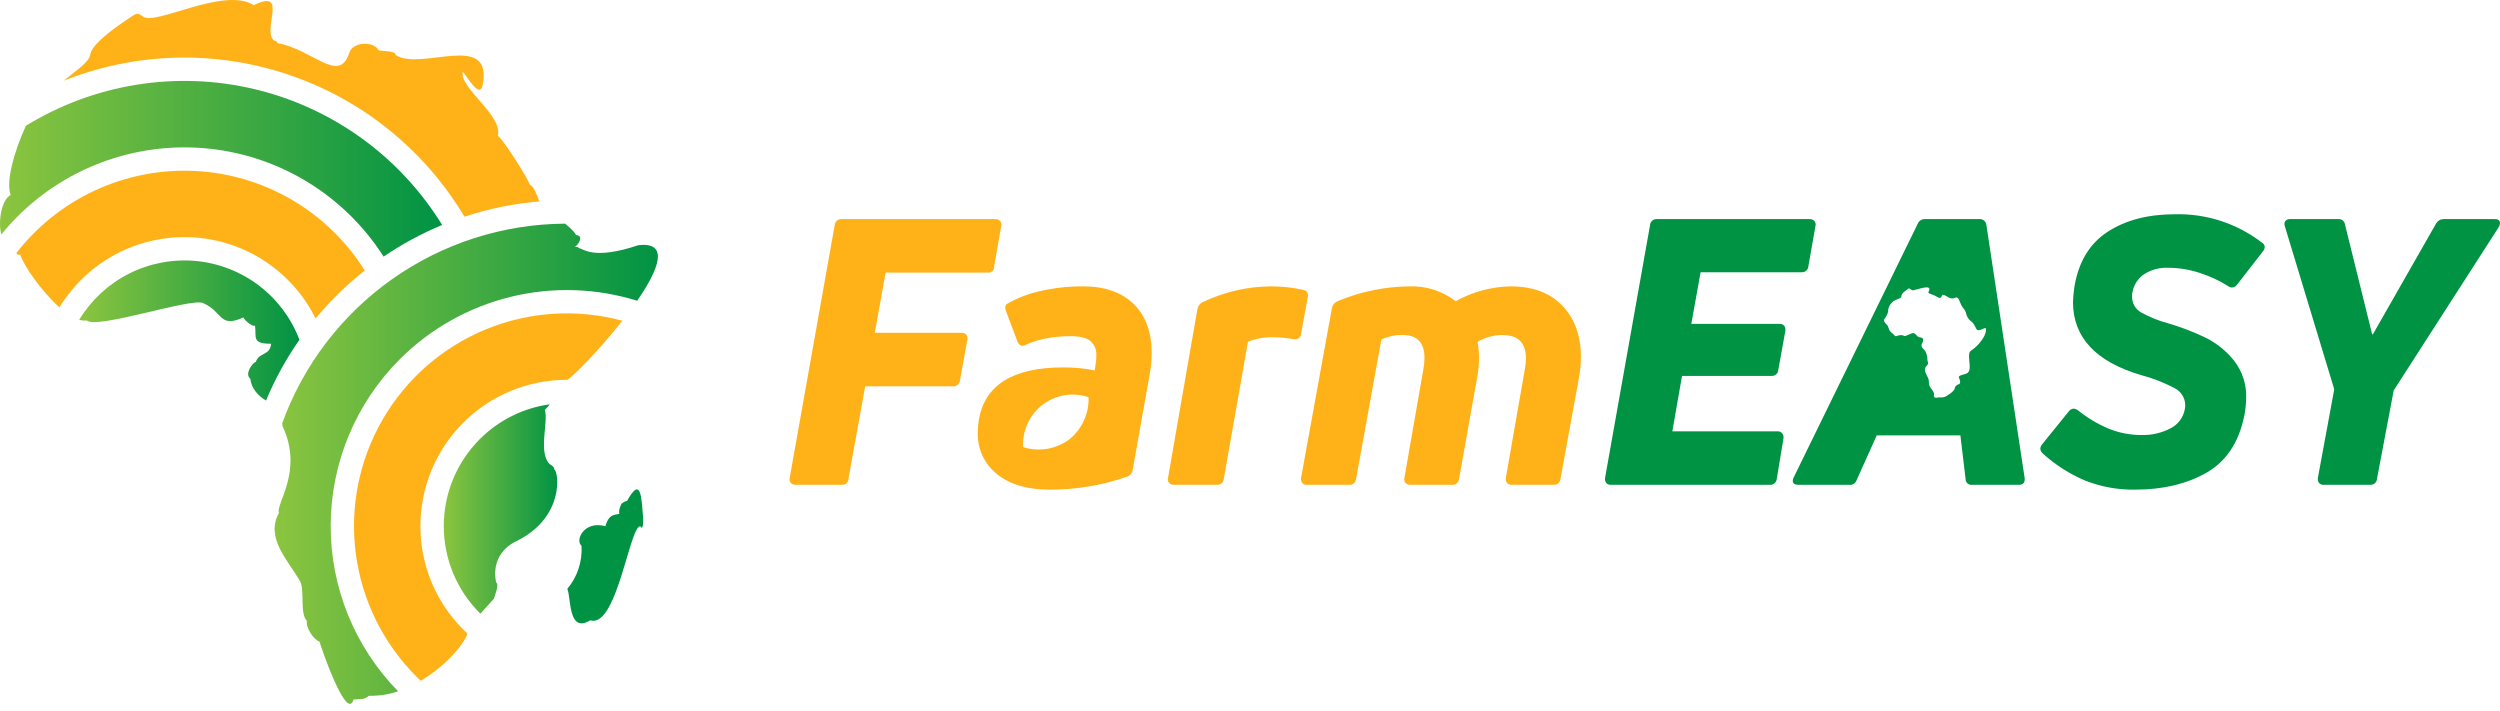
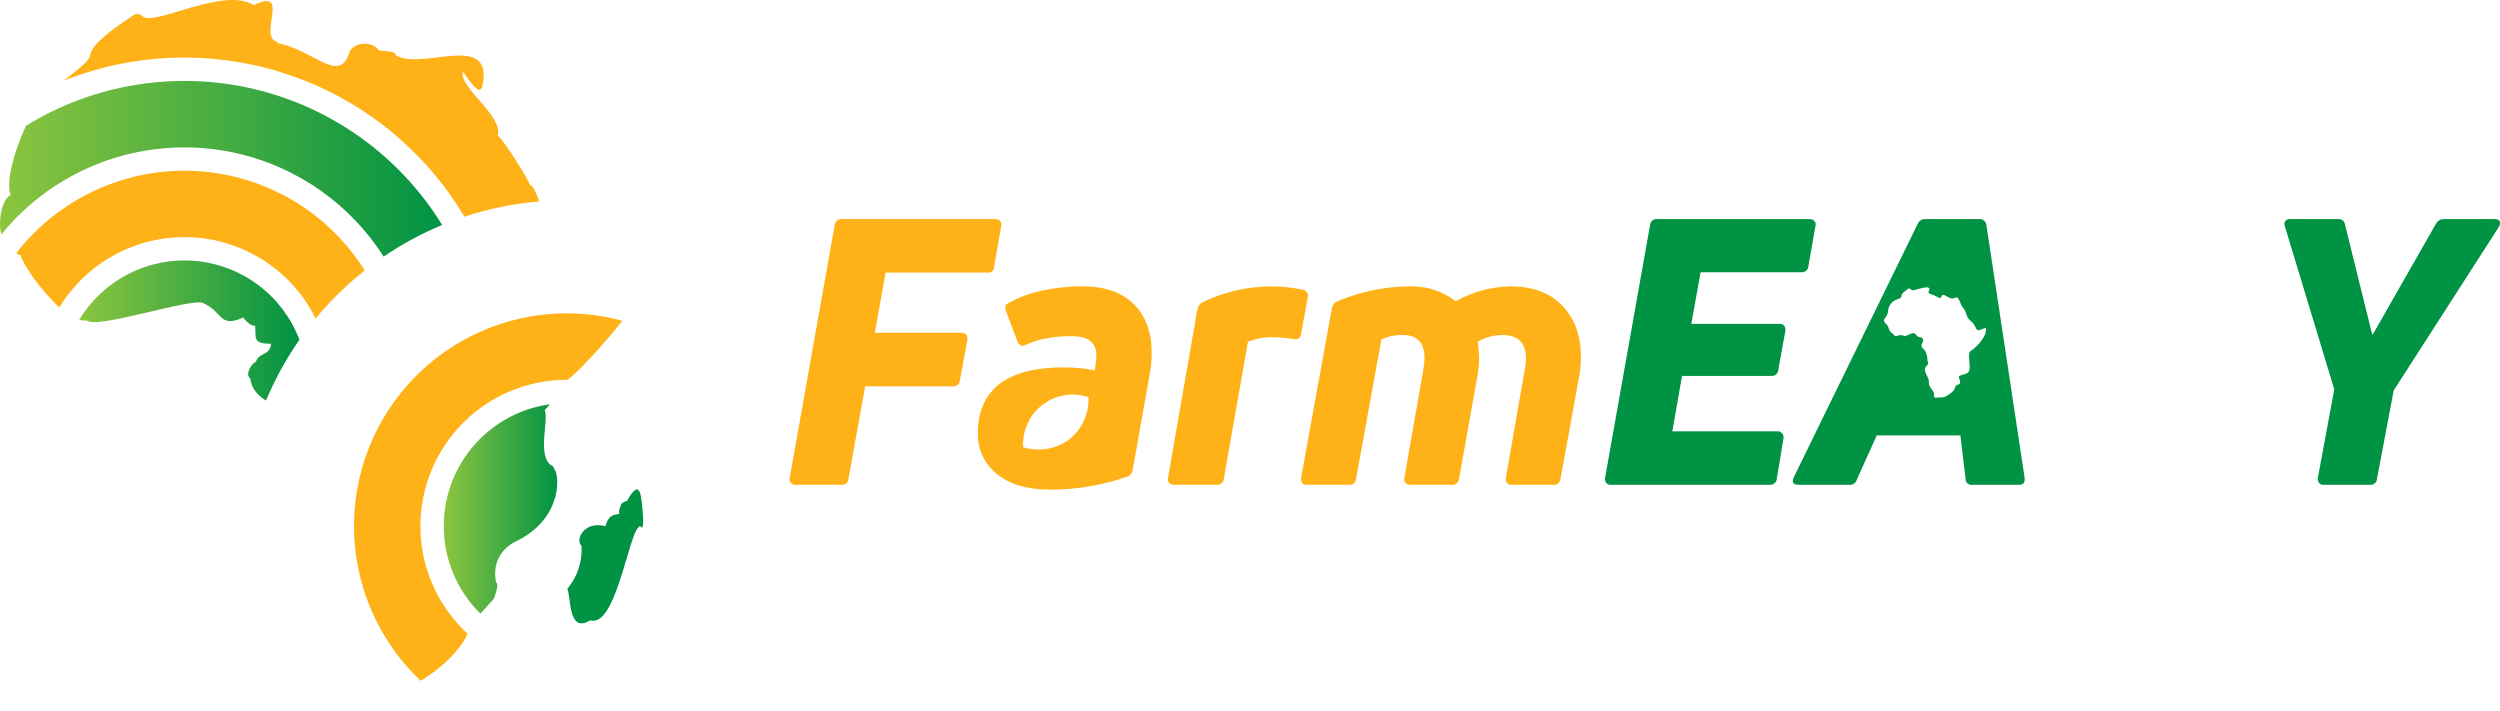
<svg xmlns="http://www.w3.org/2000/svg" width="190" height="54" viewBox="0 0 190 54" fill="none">
  <path fill-rule="evenodd" clip-rule="evenodd" d="M36.462 33.376C34.71 35.129 33.726 37.506 33.726 39.984C33.726 42.462 34.71 44.839 36.462 46.592C36.478 46.607 36.493 46.622 36.509 46.637L37.54 45.499C37.607 45.255 37.962 44.384 37.706 44.27C37.425 42.945 37.957 41.754 39.219 41.141C42.921 39.344 42.478 35.861 42.12 35.662C42.124 35.439 41.84 35.338 41.767 35.266C40.881 34.388 41.705 31.975 41.403 31.157C41.542 31.026 41.67 30.882 41.783 30.727C39.768 31.006 37.899 31.936 36.462 33.376Z" fill="url(#paint0_linear_368_97)" />
  <path fill-rule="evenodd" clip-rule="evenodd" d="M31.952 39.984C31.952 37.035 33.124 34.208 35.209 32.123C37.294 30.038 40.121 28.866 43.07 28.866C43.089 28.866 43.108 28.866 43.127 28.866C43.129 28.862 43.13 28.857 43.131 28.852C43.562 28.622 45.566 26.579 47.298 24.377C43.859 23.446 40.209 23.677 36.915 25.034C33.621 26.39 30.867 28.797 29.082 31.88C27.296 34.963 26.579 38.55 27.042 42.082C27.504 45.614 29.12 48.895 31.64 51.415C31.75 51.525 31.861 51.633 31.974 51.74C33.813 50.652 35.212 49.052 35.529 48.154C35.42 48.053 35.313 47.95 35.209 47.846C34.175 46.814 33.355 45.589 32.796 44.24C32.237 42.891 31.95 41.444 31.952 39.984Z" fill="#FFB218" />
-   <path fill-rule="evenodd" clip-rule="evenodd" d="M30.386 27.299C32.702 24.986 35.607 23.349 38.787 22.566C41.966 21.784 45.299 21.884 48.425 22.858C50.077 20.468 50.902 18.342 48.495 18.639C44.995 19.822 44.269 18.835 44.009 18.866C43.937 18.751 43.797 18.762 43.687 18.768C43.976 18.59 44.399 17.889 43.767 17.864C43.768 17.741 43.389 17.36 42.95 16.998C38.24 17.025 33.652 18.496 29.805 21.213C25.958 23.931 23.037 27.764 21.438 32.194C21.444 32.2 21.45 32.206 21.457 32.211C21.445 32.298 21.463 32.387 21.507 32.463C23.054 35.845 20.935 38.309 21.198 38.981C20.137 40.9 21.914 42.597 22.808 44.185C23.171 44.829 22.769 46.645 23.321 47.178C23.228 47.677 23.8 48.589 24.287 48.771C24.286 48.854 26.34 54.95 26.866 53.168C27.248 53.106 27.696 53.22 28.033 52.879C28.788 52.899 29.541 52.783 30.254 52.536C26.948 49.16 25.107 44.616 25.132 39.891C25.156 35.165 27.044 30.641 30.386 27.299Z" fill="url(#paint1_linear_368_97)" />
  <path fill-rule="evenodd" clip-rule="evenodd" d="M35.297 16.469C37.141 15.86 39.05 15.472 40.986 15.311C40.792 14.769 40.564 14.146 40.259 14.038C40.254 13.784 38.247 10.561 37.827 10.31C38.267 8.818 34.905 6.676 35.169 5.471C35.415 5.647 36.461 7.606 36.682 6.467C37.485 2.327 32.01 5.427 30.08 4.19C30.076 3.851 29.21 3.909 28.776 3.824C28.424 3.116 26.826 3.144 26.545 4.014C25.764 6.428 23.808 3.759 21.09 3.278C21.048 3.089 20.882 3.11 20.848 3.087C19.841 2.381 21.998 -0.938 19.287 0.392C17.046 -1.04 11.824 1.962 10.88 1.268C10.393 0.91 10.397 0.993 9.662 1.483C8.69 2.131 6.96 3.366 6.861 4.146C6.793 4.681 5.873 5.303 4.829 6.139C10.306 3.955 16.383 3.796 21.967 5.689C27.551 7.583 32.277 11.405 35.297 16.469Z" fill="#FFB218" />
  <path fill-rule="evenodd" clip-rule="evenodd" d="M33.604 17.098C30.409 11.904 25.282 8.192 19.35 6.777C13.418 5.363 7.167 6.363 1.972 9.556C1.064 11.517 0.428 13.835 0.811 14.816C0.076 15.207 -0.159 16.961 0.105 17.813C0.491 17.339 0.902 16.885 1.334 16.452C3.235 14.554 5.536 13.106 8.07 12.216C10.604 11.326 13.306 11.016 15.975 11.308C18.645 11.601 21.215 12.489 23.496 13.908C25.777 15.326 27.71 17.238 29.154 19.503C30.551 18.551 32.042 17.745 33.604 17.098Z" fill="url(#paint2_linear_368_97)" />
  <path fill-rule="evenodd" clip-rule="evenodd" d="M27.721 20.555C26.339 18.351 24.445 16.512 22.201 15.196C19.957 13.88 17.428 13.124 14.83 12.994C12.231 12.863 9.64 13.362 7.275 14.447C4.91 15.532 2.842 17.172 1.247 19.227C1.269 19.282 1.312 19.326 1.367 19.35C1.422 19.374 1.483 19.376 1.54 19.356C1.775 20.138 3.132 22.137 4.518 23.36C5.553 21.66 7.026 20.268 8.782 19.331C10.538 18.394 12.514 17.945 14.503 18.032C16.492 18.118 18.421 18.737 20.089 19.823C21.757 20.91 23.104 22.424 23.987 24.208C24.485 23.606 25.01 23.029 25.563 22.476C26.244 21.795 26.965 21.153 27.721 20.555Z" fill="#FFB218" />
  <path fill-rule="evenodd" clip-rule="evenodd" d="M22.758 25.822C22.136 24.184 21.066 22.754 19.67 21.695C18.275 20.637 16.61 19.991 14.865 19.832C13.12 19.674 11.366 20.009 9.802 20.799C8.239 21.589 6.928 22.802 6.021 24.301C6.205 24.36 6.4 24.378 6.592 24.354C7.321 25.051 14.496 22.629 15.43 23.032C16.973 23.698 16.62 24.971 18.506 24.124C18.497 24.254 19.185 24.888 19.384 24.742C19.494 25.657 19.128 26.125 20.599 26.125C20.54 27.048 19.661 26.766 19.445 27.507C19.164 27.573 18.578 28.451 19.018 28.768C19.116 29.567 19.643 30.097 20.216 30.444C20.896 28.817 21.748 27.267 22.758 25.822Z" fill="url(#paint3_linear_368_97)" />
  <path fill-rule="evenodd" clip-rule="evenodd" d="M46.013 39.991C44.379 39.546 43.684 41.069 44.196 41.476C44.271 42.667 43.883 43.842 43.114 44.755C43.419 45.387 43.152 48.187 44.855 47.145C45.77 47.43 46.468 45.997 47.034 44.341C47.726 42.316 48.22 39.959 48.67 39.999C48.919 40.425 48.88 39.375 48.88 39.375C48.744 37.776 48.727 36.148 47.658 38.064C47.504 38.101 47.362 38.174 47.243 38.277C47.229 38.278 46.974 38.8 47.075 39.037C47.062 39.044 47.048 39.05 47.034 39.055C46.777 39.147 46.278 39.014 46.013 39.991Z" fill="#009344" />
  <path d="M75.554 20.267C75.556 20.331 75.544 20.396 75.518 20.456C75.493 20.515 75.454 20.569 75.406 20.612C75.357 20.655 75.3 20.687 75.237 20.705C75.175 20.724 75.11 20.728 75.046 20.718H67.306L66.487 25.294H73.068C73.407 25.294 73.558 25.473 73.52 25.831L72.956 28.909C72.952 28.973 72.936 29.034 72.908 29.091C72.88 29.148 72.842 29.199 72.795 29.241C72.748 29.283 72.693 29.315 72.633 29.336C72.573 29.356 72.51 29.365 72.447 29.361H65.753L64.482 36.394C64.481 36.458 64.467 36.521 64.44 36.58C64.414 36.638 64.375 36.69 64.328 36.732C64.28 36.775 64.224 36.807 64.163 36.827C64.102 36.846 64.037 36.853 63.974 36.846H60.471C60.4 36.851 60.329 36.84 60.262 36.813C60.196 36.786 60.137 36.744 60.09 36.691C60.048 36.638 60.019 36.575 60.007 36.509C59.995 36.443 59.999 36.374 60.019 36.309L63.437 17.103C63.451 16.981 63.506 16.866 63.592 16.778C63.639 16.735 63.695 16.701 63.756 16.679C63.816 16.657 63.881 16.647 63.945 16.651H75.639C75.71 16.646 75.781 16.657 75.847 16.684C75.914 16.711 75.973 16.753 76.02 16.807C76.062 16.86 76.091 16.922 76.103 16.988C76.115 17.055 76.111 17.123 76.091 17.188L75.554 20.267Z" fill="#FFB218" />
  <path d="M86.16 23.104C85.246 22.211 83.96 21.763 82.303 21.763C81.22 21.758 80.14 21.876 79.084 22.116C78.19 22.304 77.332 22.634 76.542 23.092C76.448 23.128 76.4 23.222 76.4 23.373C76.412 23.468 76.431 23.563 76.458 23.656L77.334 25.973C77.427 26.179 77.55 26.283 77.7 26.283C77.8 26.276 77.896 26.246 77.983 26.198C78.474 25.973 78.991 25.811 79.522 25.717C80.123 25.604 80.733 25.547 81.344 25.549C82.059 25.549 82.568 25.672 82.869 25.915C83.024 26.051 83.146 26.222 83.224 26.413C83.302 26.604 83.335 26.811 83.32 27.017C83.326 27.244 83.307 27.472 83.264 27.695L83.208 28.146C82.417 27.993 81.613 27.918 80.808 27.922C77.004 27.922 74.867 29.24 74.395 31.876C74.34 32.202 74.312 32.533 74.312 32.864C74.29 33.468 74.411 34.069 74.663 34.618C74.916 35.168 75.293 35.65 75.766 36.028C76.736 36.818 78.077 37.213 79.791 37.213C81.79 37.219 83.777 36.885 85.665 36.225C85.779 36.185 85.879 36.113 85.954 36.018C86.029 35.923 86.076 35.809 86.089 35.688L87.36 28.542C87.469 27.984 87.525 27.417 87.53 26.848C87.53 25.247 87.073 23.999 86.16 23.104ZM81.252 33.406C80.755 33.769 80.181 34.01 79.574 34.111C78.967 34.211 78.345 34.167 77.758 33.982C77.722 33.366 77.838 32.75 78.096 32.189C78.353 31.628 78.745 31.138 79.235 30.763C79.726 30.389 80.301 30.14 80.91 30.039C81.52 29.939 82.144 29.989 82.73 30.186C82.753 30.801 82.631 31.413 82.374 31.972C82.118 32.531 81.733 33.022 81.252 33.406Z" fill="#FFB218" />
  <path d="M89.224 36.846C89.153 36.851 89.081 36.84 89.015 36.813C88.949 36.786 88.89 36.744 88.843 36.691C88.8 36.638 88.772 36.575 88.76 36.509C88.747 36.442 88.752 36.374 88.772 36.309L91.003 23.486C91.028 23.37 91.079 23.261 91.152 23.168C91.226 23.075 91.32 23 91.427 22.95C93.06 22.173 94.844 21.768 96.652 21.764C97.44 21.767 98.226 21.852 98.996 22.018C99.063 22.023 99.127 22.041 99.186 22.073C99.244 22.105 99.295 22.148 99.335 22.201C99.373 22.256 99.398 22.319 99.408 22.385C99.418 22.451 99.412 22.519 99.392 22.582L98.884 25.351C98.883 25.419 98.867 25.486 98.836 25.547C98.806 25.609 98.761 25.662 98.707 25.703C98.652 25.744 98.588 25.772 98.521 25.784C98.454 25.796 98.385 25.793 98.319 25.774C97.778 25.679 97.23 25.632 96.681 25.633C96.052 25.624 95.428 25.739 94.845 25.972L93.009 36.394C93.005 36.457 92.989 36.519 92.962 36.576C92.934 36.633 92.895 36.684 92.848 36.725C92.801 36.767 92.746 36.8 92.686 36.82C92.627 36.841 92.564 36.85 92.5 36.846L89.224 36.846Z" fill="#FFB218" />
  <path d="M114.814 21.763C116.489 21.763 117.798 22.253 118.739 23.232C119.681 24.211 120.152 25.52 120.152 27.158C120.145 27.66 120.098 28.161 120.01 28.655L118.598 36.394C118.584 36.517 118.529 36.631 118.443 36.719C118.396 36.763 118.34 36.797 118.279 36.819C118.219 36.841 118.154 36.85 118.09 36.846H114.898C114.83 36.853 114.762 36.843 114.698 36.819C114.634 36.794 114.577 36.755 114.531 36.705C114.491 36.648 114.463 36.584 114.449 36.516C114.434 36.448 114.433 36.378 114.446 36.309L115.887 28.062C115.938 27.792 115.967 27.518 115.972 27.243C115.972 26.057 115.378 25.464 114.192 25.463C113.528 25.465 112.875 25.64 112.3 25.972C112.367 26.373 112.405 26.779 112.413 27.186C112.405 27.679 112.358 28.17 112.271 28.655L110.887 36.394C110.873 36.517 110.818 36.631 110.732 36.719C110.685 36.763 110.629 36.797 110.569 36.819C110.508 36.841 110.443 36.85 110.379 36.846H107.187C107.116 36.851 107.045 36.84 106.979 36.813C106.912 36.786 106.853 36.744 106.806 36.691C106.764 36.638 106.735 36.575 106.723 36.509C106.711 36.443 106.715 36.374 106.736 36.309L108.176 28.062C108.229 27.782 108.257 27.499 108.261 27.215C108.261 26.047 107.715 25.463 106.623 25.463C106.058 25.447 105.497 25.563 104.984 25.802L103.064 36.394C103.06 36.457 103.044 36.519 103.016 36.576C102.989 36.633 102.95 36.683 102.903 36.725C102.856 36.767 102.801 36.8 102.741 36.82C102.682 36.841 102.618 36.85 102.555 36.846H99.307C99.244 36.851 99.18 36.84 99.121 36.816C99.062 36.791 99.01 36.753 98.968 36.705C98.928 36.648 98.9 36.584 98.886 36.516C98.871 36.448 98.871 36.378 98.883 36.309L101.228 23.402C101.25 23.288 101.3 23.182 101.374 23.093C101.449 23.004 101.544 22.935 101.652 22.893C102.52 22.523 103.423 22.244 104.349 22.06C105.264 21.868 106.196 21.769 107.131 21.763C108.394 21.721 109.633 22.12 110.633 22.893C111.911 22.176 113.348 21.788 114.814 21.763Z" fill="#FFB218" />
  <path d="M137.437 20.238C137.433 20.301 137.417 20.363 137.39 20.42C137.362 20.477 137.324 20.528 137.276 20.57C137.229 20.612 137.174 20.644 137.115 20.665C137.055 20.685 136.992 20.694 136.929 20.69H129.246L128.54 24.616H135.262C135.326 24.612 135.39 24.622 135.448 24.647C135.507 24.671 135.56 24.709 135.601 24.757C135.641 24.814 135.669 24.879 135.683 24.947C135.698 25.015 135.699 25.085 135.686 25.153L135.149 28.119C135.145 28.181 135.129 28.243 135.102 28.3C135.074 28.357 135.036 28.408 134.989 28.45C134.941 28.492 134.886 28.524 134.827 28.545C134.767 28.565 134.704 28.574 134.641 28.57H127.834L127.099 32.779H135.093C135.16 32.776 135.226 32.788 135.288 32.815C135.349 32.842 135.403 32.883 135.446 32.934C135.488 32.987 135.519 33.049 135.536 33.114C135.553 33.18 135.556 33.249 135.545 33.316L135.036 36.394C135.031 36.459 135.012 36.522 134.982 36.58C134.952 36.638 134.911 36.69 134.862 36.731C134.812 36.773 134.754 36.805 134.692 36.825C134.63 36.844 134.564 36.852 134.5 36.846H122.439C122.371 36.852 122.303 36.843 122.239 36.819C122.175 36.794 122.118 36.755 122.072 36.705C122.032 36.648 122.004 36.584 121.99 36.516C121.975 36.448 121.974 36.378 121.987 36.309L125.405 17.103C125.412 16.976 125.47 16.857 125.566 16.772C125.661 16.687 125.786 16.644 125.913 16.651H137.522C137.593 16.646 137.664 16.657 137.73 16.684C137.797 16.711 137.856 16.753 137.903 16.806C137.945 16.86 137.974 16.922 137.986 16.988C137.998 17.055 137.994 17.123 137.974 17.188L137.437 20.238Z" fill="#009344" />
  <path d="M150.967 17.103C150.955 16.972 150.892 16.851 150.792 16.766C150.691 16.681 150.561 16.639 150.43 16.65H146.305C146.185 16.645 146.066 16.678 145.965 16.744C145.864 16.81 145.786 16.906 145.742 17.018L136.336 36.252C136.286 36.339 136.257 36.435 136.251 36.535C136.251 36.743 136.392 36.847 136.675 36.847H140.544C140.666 36.862 140.79 36.834 140.893 36.766C140.997 36.699 141.073 36.597 141.108 36.479L142.634 33.088H148.989L149.384 36.394C149.382 36.459 149.394 36.523 149.419 36.583C149.445 36.643 149.483 36.697 149.532 36.74C149.581 36.783 149.638 36.815 149.701 36.834C149.763 36.852 149.829 36.857 149.893 36.847H153.423C153.724 36.847 153.875 36.714 153.875 36.45V36.337L150.967 17.103ZM150.813 25.523C150.572 25.977 150.222 26.366 149.795 26.652C149.562 26.781 149.665 27.267 149.694 27.736C149.721 28.208 149.625 28.355 149.304 28.44C148.983 28.527 148.804 28.569 148.896 28.75C148.99 28.933 149.016 29.162 148.862 29.205C148.785 29.221 148.715 29.26 148.66 29.316C148.606 29.372 148.569 29.443 148.555 29.521C148.535 29.684 148.3 29.861 147.972 30.075C147.645 30.288 147.435 30.162 147.23 30.217C147.025 30.269 146.942 30.139 146.987 30.001C147.032 29.865 146.84 29.628 146.746 29.497C146.635 29.359 146.581 29.184 146.592 29.008C146.603 28.792 146.494 28.661 146.38 28.415C146.264 28.168 146.26 27.978 146.394 27.845C146.527 27.711 146.57 27.601 146.512 27.483C146.454 27.367 146.514 27.18 146.425 26.946C146.385 26.776 146.295 26.623 146.168 26.504C146.133 26.48 146.104 26.448 146.082 26.413C146.06 26.377 146.045 26.337 146.039 26.295C146.033 26.253 146.035 26.211 146.045 26.17C146.056 26.129 146.075 26.091 146.101 26.058C146.197 25.884 146.195 25.655 145.955 25.645C145.714 25.634 145.662 25.429 145.475 25.331C145.29 25.233 144.841 25.63 144.681 25.519C144.521 25.411 144.239 25.5 144.123 25.545C144.007 25.588 143.963 25.434 143.731 25.258C143.499 25.082 143.573 24.834 143.392 24.673C143.209 24.511 143.142 24.345 143.196 24.27C143.329 24.11 143.428 23.925 143.488 23.726C143.486 23.555 143.527 23.387 143.607 23.235C143.687 23.084 143.804 22.956 143.947 22.861C144.351 22.64 144.5 22.711 144.511 22.484C144.521 22.256 144.884 22.071 145.016 21.951C145.151 21.83 145.199 22.098 145.43 22.058C145.66 22.02 146.382 21.75 146.579 21.873C146.777 21.997 146.383 22.258 146.672 22.321C146.902 22.395 147.123 22.494 147.33 22.619C147.652 22.762 147.458 22.283 147.794 22.439C148.127 22.595 148.243 22.784 148.621 22.619C148.854 22.515 148.934 22.95 149.063 23.197C149.19 23.444 149.328 23.489 149.415 23.784C149.461 24.048 149.609 24.282 149.826 24.437C150.095 24.64 150.154 25.01 150.278 25.079C150.401 25.15 150.713 24.986 150.829 24.941C150.945 24.896 151.012 25.064 150.813 25.523Z" fill="#009344" />
-   <path d="M167.687 35.928C166.18 36.785 164.373 37.214 162.264 37.213C160.964 37.234 159.674 36.999 158.465 36.521C157.289 36.024 156.205 35.332 155.259 34.473C155.148 34.382 155.077 34.25 155.061 34.106C155.073 33.982 155.122 33.864 155.203 33.767L157.236 31.254C157.279 31.195 157.334 31.147 157.398 31.113C157.461 31.079 157.532 31.059 157.604 31.056C157.728 31.068 157.846 31.117 157.943 31.197C158.658 31.774 159.452 32.245 160.301 32.595C161.078 32.905 161.907 33.063 162.744 33.061C163.514 33.084 164.278 32.909 164.961 32.553C165.245 32.41 165.491 32.203 165.68 31.948C165.869 31.693 165.995 31.397 166.049 31.084C166.071 30.992 166.081 30.897 166.077 30.802C166.076 30.532 166 30.268 165.858 30.038C165.716 29.809 165.513 29.623 165.272 29.502C164.47 29.076 163.622 28.744 162.744 28.514C159.279 27.497 157.547 25.642 157.547 22.95C157.562 22.552 157.6 22.156 157.66 21.763C157.98 19.881 158.823 18.497 160.188 17.611C161.553 16.727 163.252 16.284 165.286 16.284C167.67 16.22 170.004 16.978 171.895 18.43C171.96 18.462 172.014 18.51 172.054 18.569C172.094 18.629 172.117 18.698 172.121 18.769C172.109 18.894 172.06 19.012 171.98 19.108L170.003 21.651C169.966 21.703 169.919 21.748 169.864 21.782C169.809 21.815 169.747 21.837 169.683 21.845C169.619 21.853 169.554 21.847 169.492 21.828C169.431 21.809 169.374 21.778 169.325 21.735C168.645 21.311 167.914 20.974 167.15 20.732C166.384 20.482 165.584 20.354 164.778 20.351C164.129 20.322 163.488 20.495 162.942 20.846C162.712 21.004 162.516 21.207 162.366 21.442C162.215 21.677 162.113 21.94 162.066 22.215C162.045 22.317 162.035 22.422 162.038 22.526C162.03 22.771 162.089 23.013 162.209 23.227C162.328 23.441 162.503 23.619 162.716 23.741C163.383 24.112 164.095 24.396 164.834 24.588C165.799 24.873 166.739 25.237 167.645 25.675C168.478 26.092 169.21 26.684 169.791 27.412C170.423 28.226 170.748 29.236 170.709 30.265C170.7 30.711 170.653 31.155 170.568 31.593C170.153 33.626 169.193 35.071 167.687 35.928Z" fill="#009344" />
  <path d="M176.612 36.846C176.544 36.852 176.476 36.843 176.412 36.819C176.348 36.794 176.291 36.755 176.245 36.705C176.205 36.648 176.177 36.584 176.163 36.516C176.148 36.448 176.147 36.378 176.16 36.309L177.403 29.587L173.646 17.188C173.625 17.134 173.615 17.076 173.618 17.018C173.616 16.968 173.625 16.918 173.644 16.872C173.664 16.825 173.694 16.784 173.731 16.75C173.819 16.68 173.93 16.645 174.042 16.651H177.714C177.837 16.641 177.96 16.68 178.055 16.759C178.15 16.838 178.21 16.952 178.222 17.075L180.284 25.407H180.34L185.142 16.99C185.199 16.89 185.28 16.805 185.379 16.746C185.479 16.686 185.591 16.654 185.707 16.651H189.605C189.868 16.651 190 16.755 190 16.962C189.993 17.061 189.964 17.158 189.915 17.244L181.922 29.672L180.651 36.394C180.647 36.457 180.631 36.519 180.604 36.576C180.576 36.633 180.538 36.683 180.49 36.725C180.443 36.767 180.388 36.8 180.329 36.82C180.269 36.841 180.206 36.85 180.143 36.846L176.612 36.846Z" fill="#009344" />
  <defs>
    <linearGradient id="paint0_linear_368_97" x1="33.726" y1="38.682" x2="42.352" y2="38.682" gradientUnits="userSpaceOnUse">
      <stop stop-color="#8CC53F" />
      <stop offset="1" stop-color="#009344" />
    </linearGradient>
    <linearGradient id="paint1_linear_368_97" x1="20.87" y1="35.246" x2="50" y2="35.246" gradientUnits="userSpaceOnUse">
      <stop stop-color="#8CC53F" />
      <stop offset="1" stop-color="#009344" />
    </linearGradient>
    <linearGradient id="paint2_linear_368_97" x1="-4.36761e-06" y1="12.826" x2="33.604" y2="12.826" gradientUnits="userSpaceOnUse">
      <stop stop-color="#8CC53F" />
      <stop offset="1" stop-color="#009344" />
    </linearGradient>
    <linearGradient id="paint3_linear_368_97" x1="6.021" y1="25.118" x2="22.758" y2="25.118" gradientUnits="userSpaceOnUse">
      <stop stop-color="#8CC53F" />
      <stop offset="1" stop-color="#009344" />
    </linearGradient>
  </defs>
</svg>